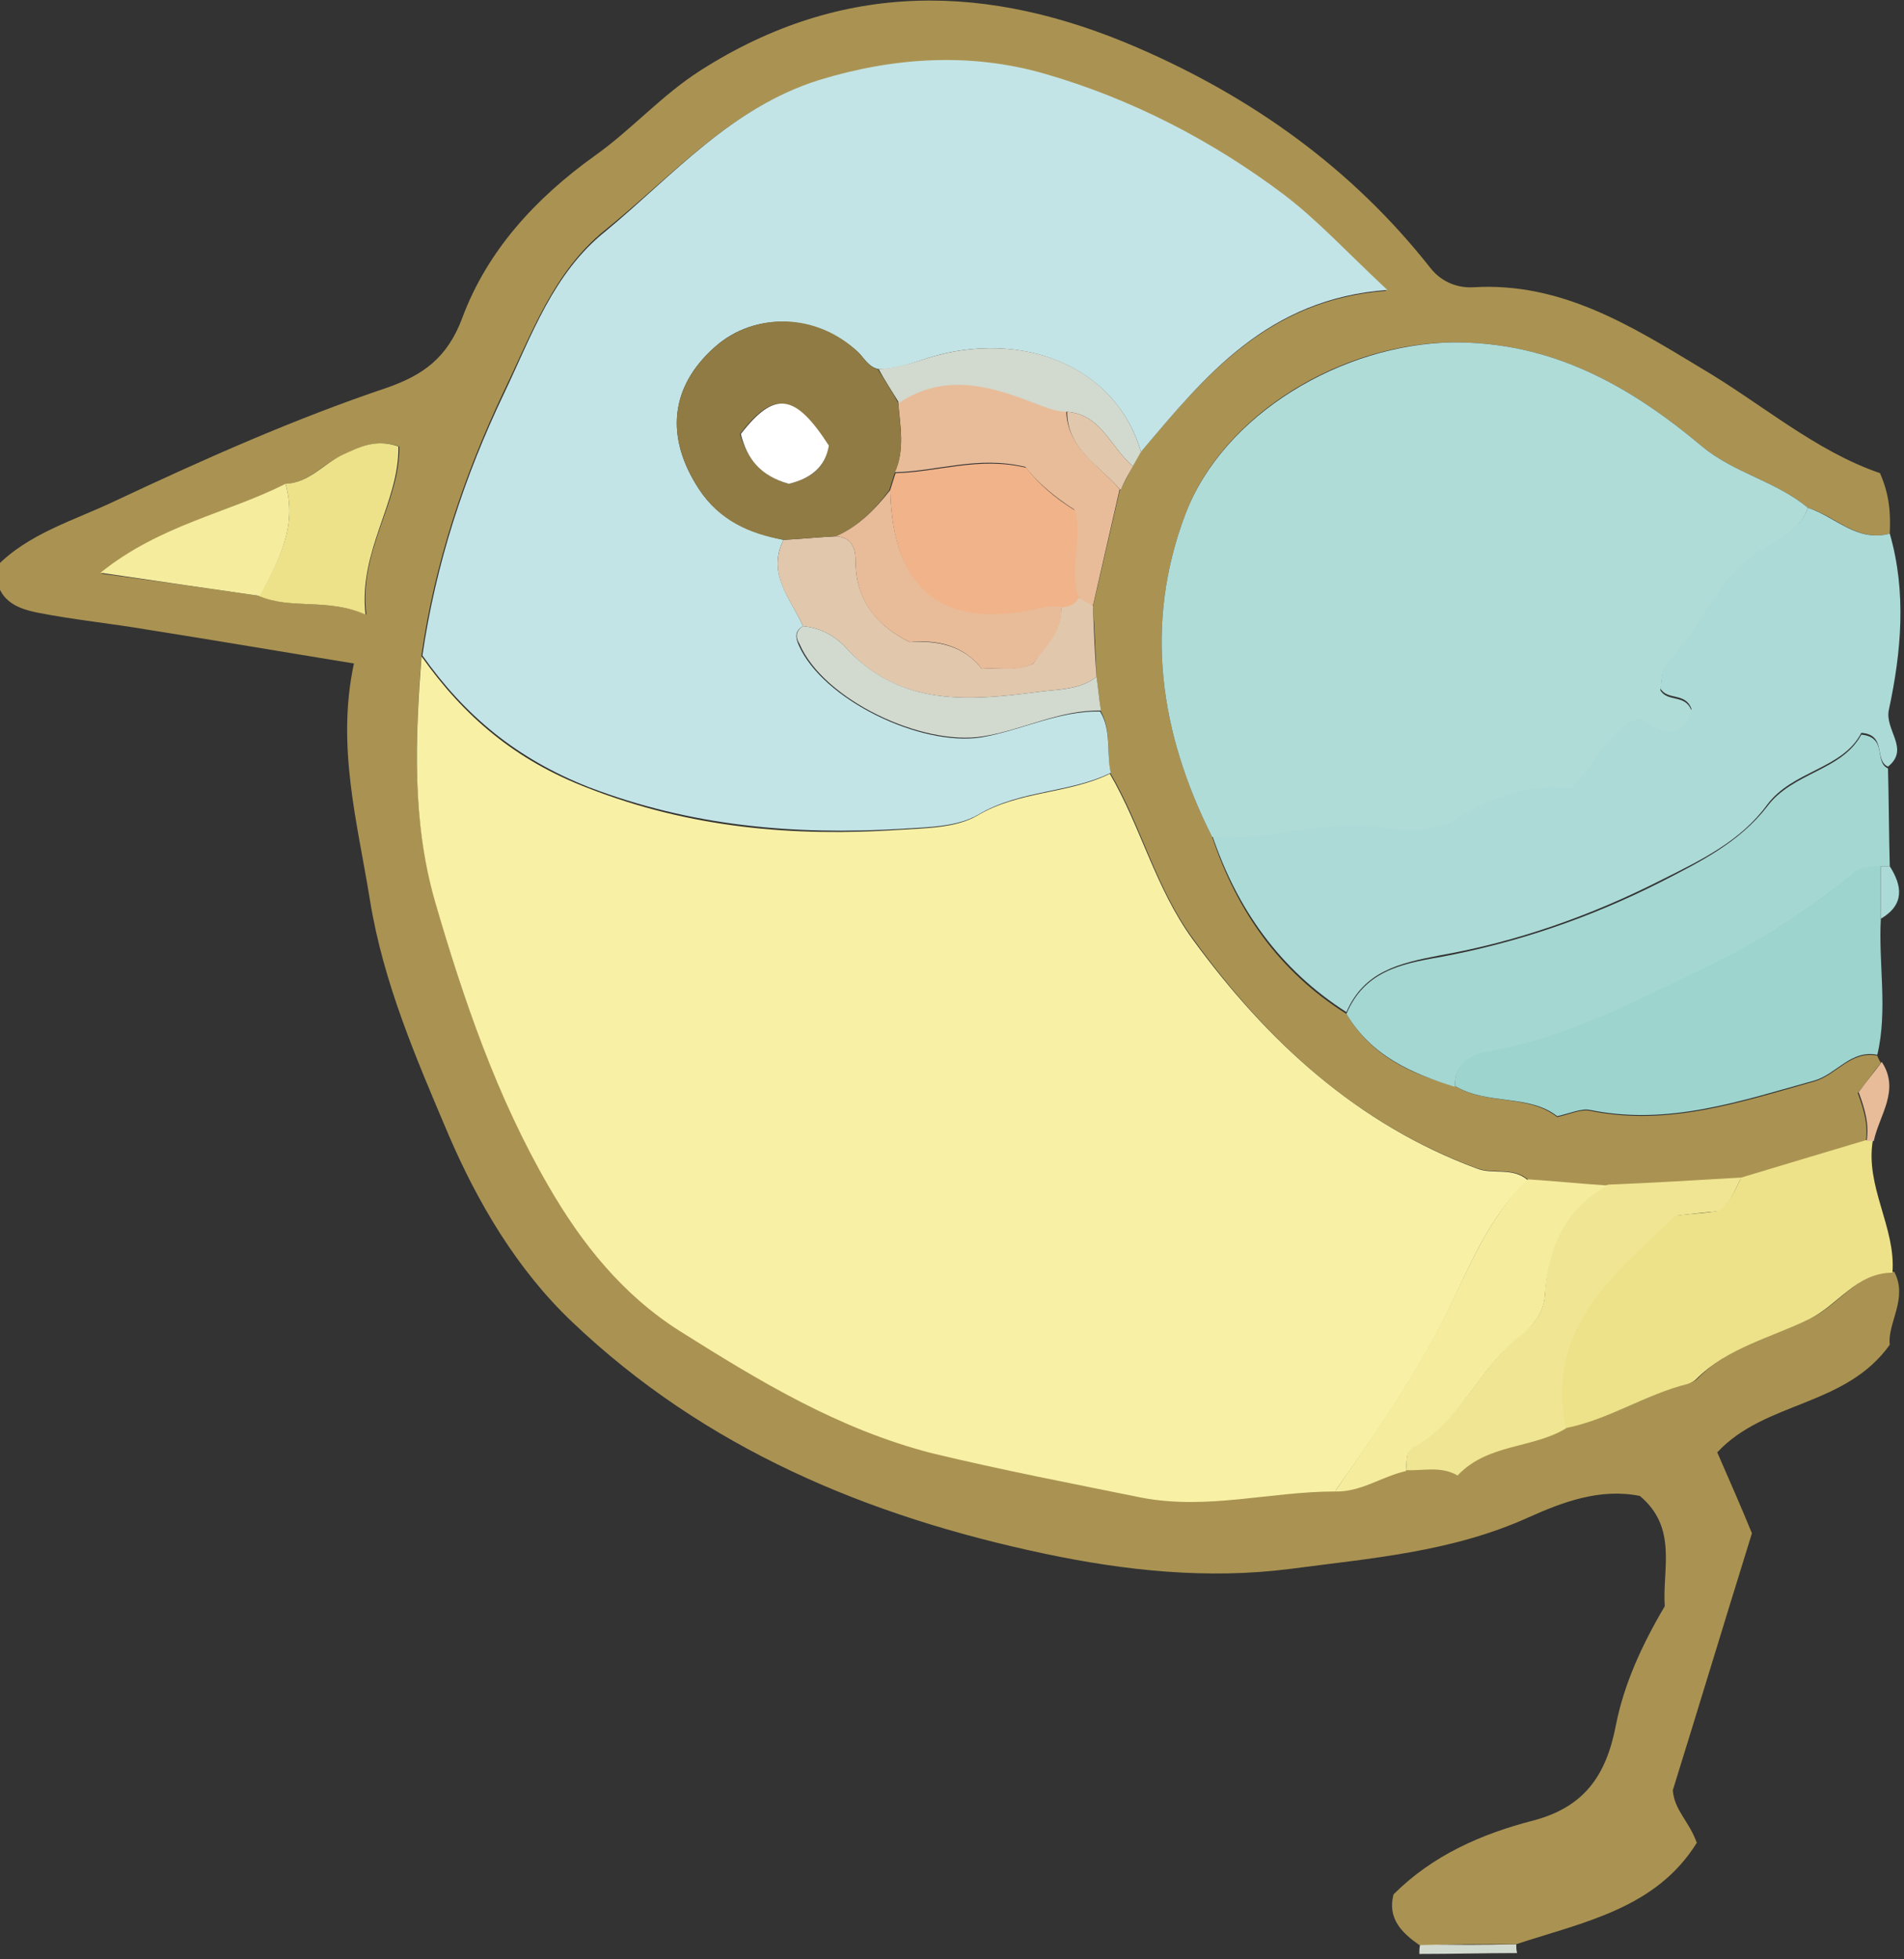
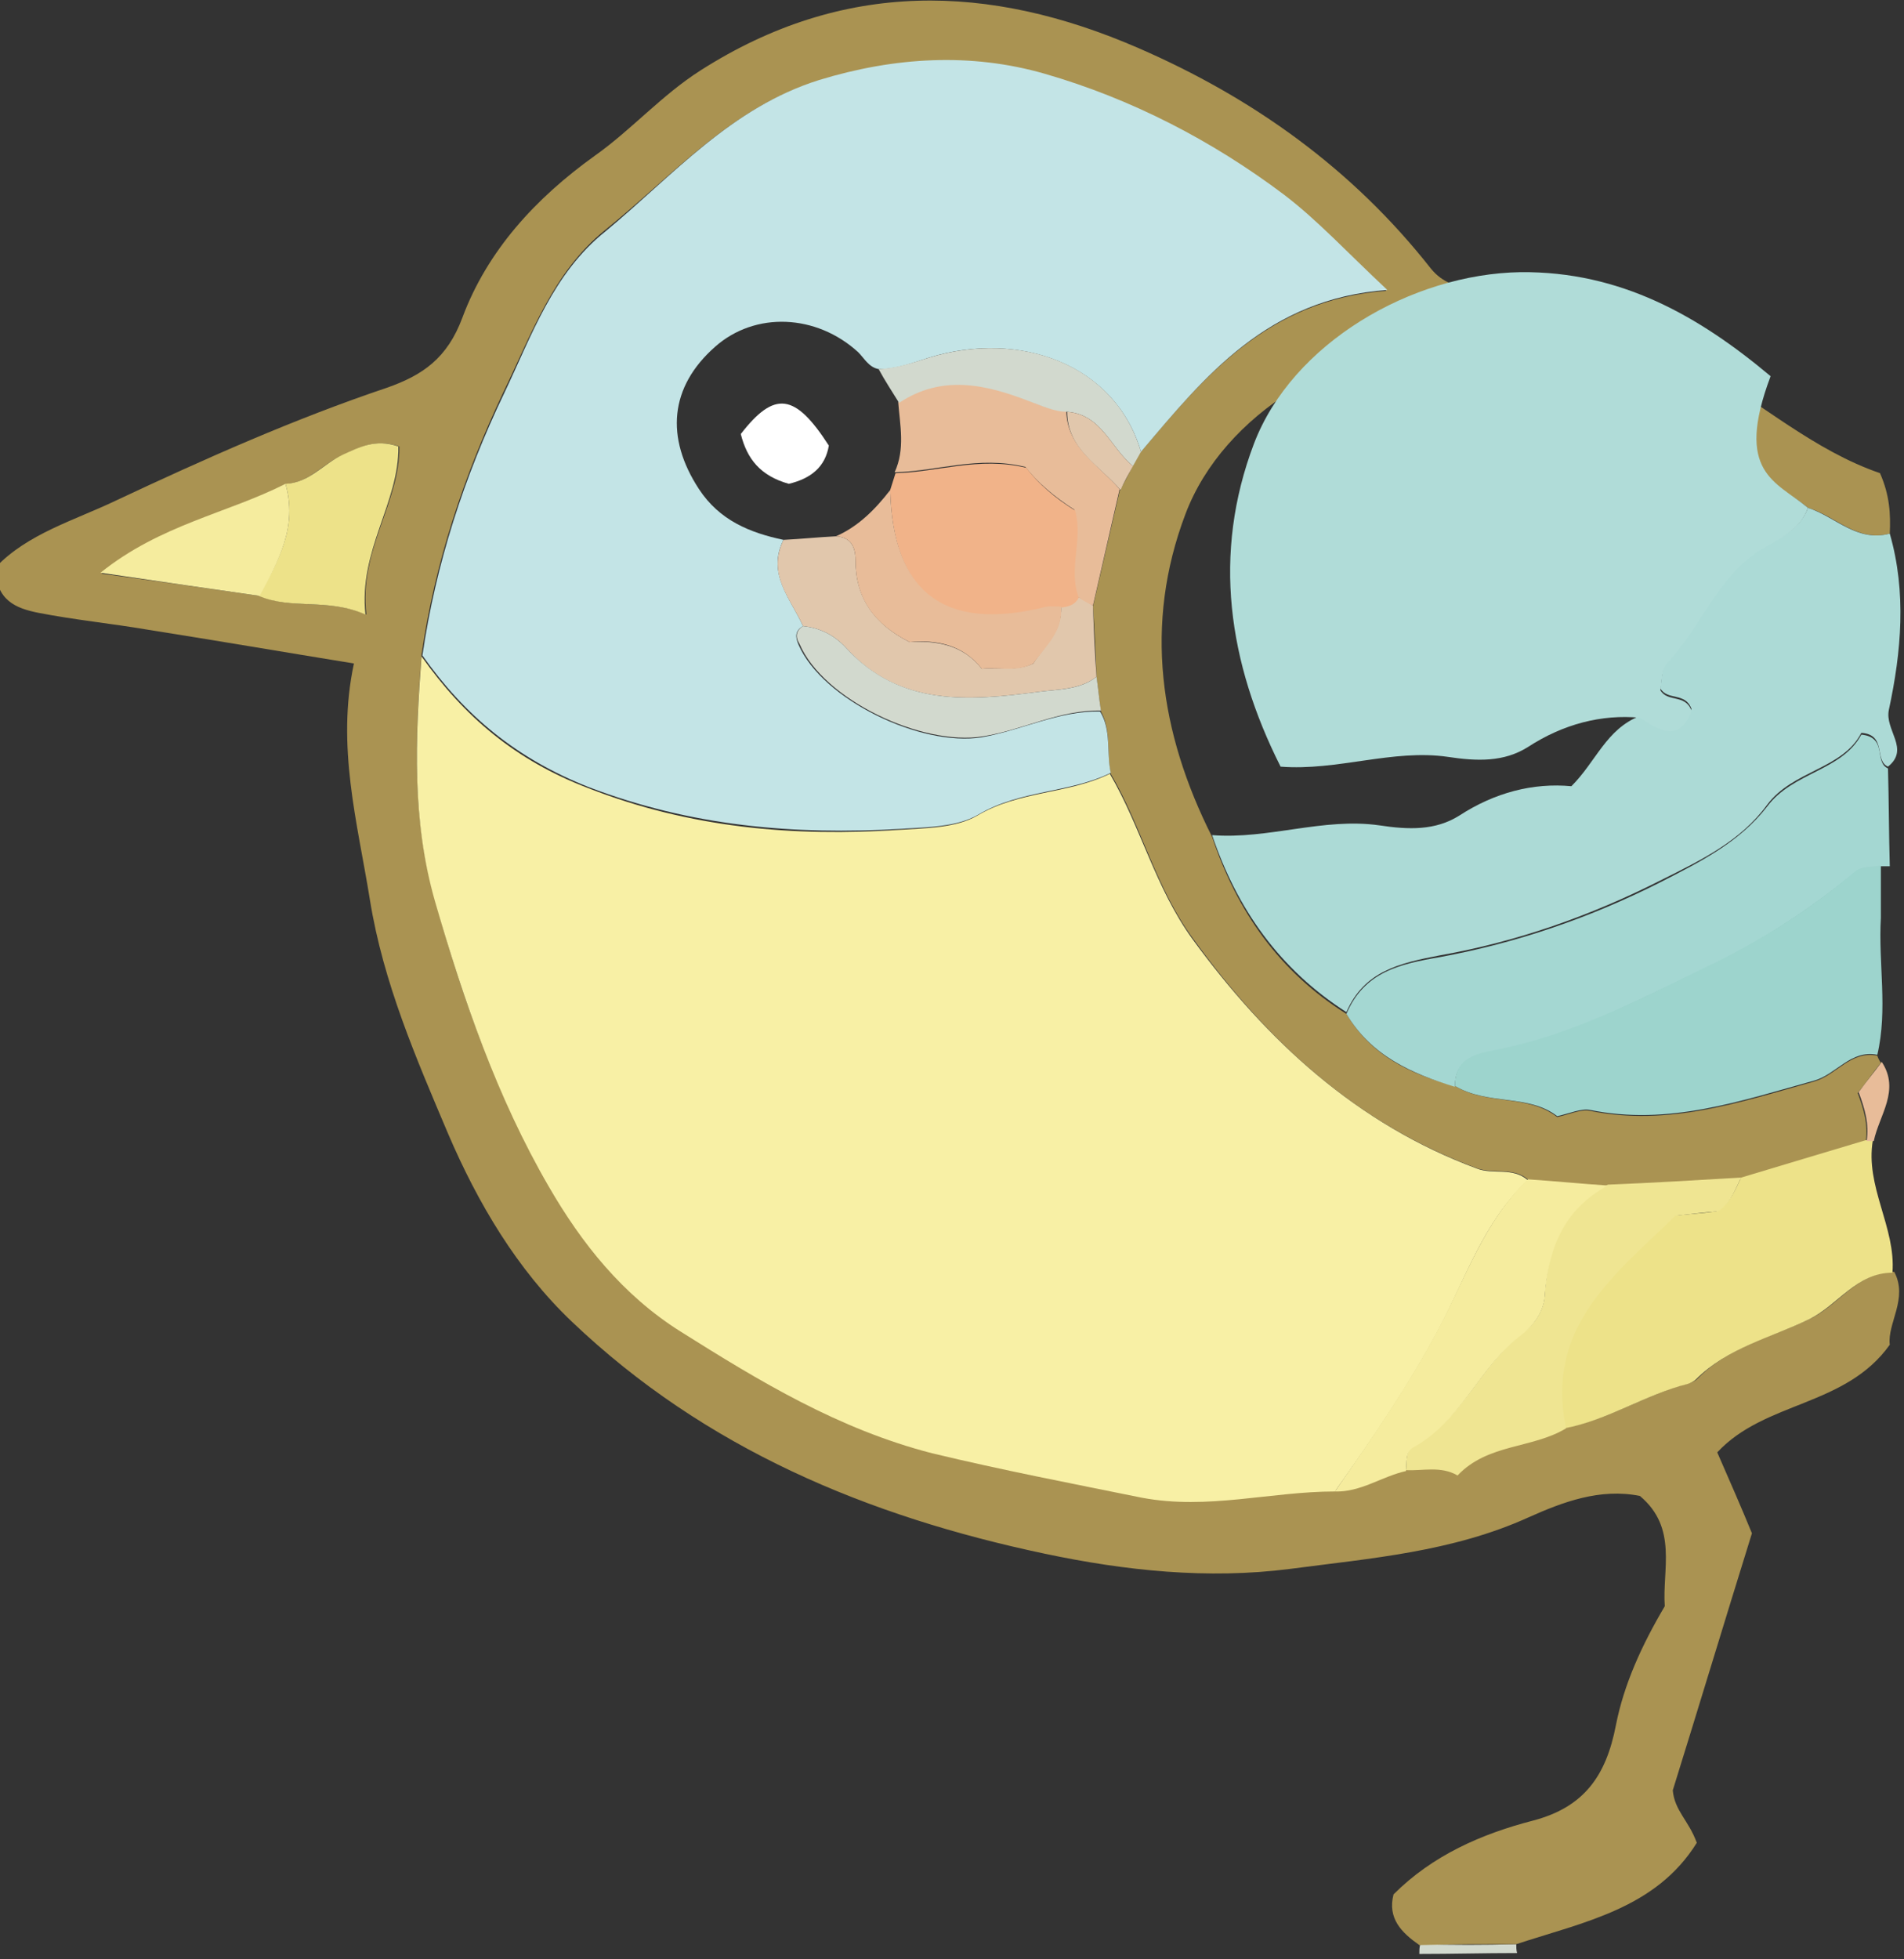
<svg xmlns="http://www.w3.org/2000/svg" version="1.1" id="レイヤー_1" x="0px" y="0px" viewBox="0 0 214.1 220.3" style="enable-background:new 0 0 214.1 220.3;" xml:space="preserve">
  <rect x="0" y="0" width="214.1" height="220.3" fill="#333333" stroke="none" />
  <style type="text/css">
	.st0{fill:#D2D9CE;}
	.st1{fill:#AA9352;}
	.st2{fill:#ACDAD6;}
	.st3{fill:#A4D7D2;}
	.st4{fill:#9DD4CD;}
	.st5{fill:#EDE289;}
	.st6{fill:#E8BC99;}
	.st7{fill:#F8F0A5;}
	.st8{fill:#C3E4E6;}
	.st9{fill:#B0DCD8;}
	.st10{fill:#EFE592;}
	.st11{fill:#F5EC9E;}
	.st12{fill:#E1C7AC;}
	.st13{fill:#8F7B43;}
	.st14{fill:#F1B389;}
	.st15{fill:#FFFFFF;}
</style>
  <g id="鳥1_3_">
    <g>
      <g>
        <path class="st0" d="M170.5,218.6c0,0.3,0,0.7,0.1,1c-3.7,0-7.3,0.1-11,0.1c0-0.4,0-0.7,0.1-1.1     C163.3,218.7,166.9,218.7,170.5,218.6z" />
        <path class="st1" d="M170.5,218.6c-3.6,0-7.2,0-10.9,0.1c-2-1.4-3.6-3-2.9-5.7c4.4-4.4,9.9-6.8,15.7-8.3c5.7-1.5,8.2-5,9.3-10.7     c0.9-4.6,2.9-9,5.5-13.4c-0.3-4.1,1.5-8.8-2.8-12.4c-4.5-0.9-8.7,0.7-12.5,2.4c-8.6,3.9-17.7,4.6-26.8,5.8     c-9.3,1.2-18.6,0.2-27.6-1.7c-19.9-4.2-38.2-11.8-53.2-26.1c-6.2-5.9-10.6-13.4-13.9-21.1c-3.6-8.5-7.3-17-8.8-26.3     c-1.4-8.7-3.8-17.3-1.8-26.6c-8-1.3-15.6-2.6-23.2-3.8c-4.1-0.7-8.2-1.1-12.3-1.9c-2.5-0.5-4.8-1.4-4.8-5.1     C3.1,60,8.4,58.5,13,56.3c10-4.7,20.1-9.2,30.5-12.7c4-1.4,6.8-3.3,8.5-7.9c2.8-7.5,8.2-13.4,14.9-18.2c4.1-2.9,7.5-6.8,11.9-9.6     c16-10.2,32.4-9.8,49.2-2.5c12.9,5.6,24.1,13.6,32.9,24.8c1.3,1.6,3.1,2.2,4.8,2.1c9.9-0.6,17.8,4.4,25.6,9.1     c6.8,4,12.8,9.3,20.1,11.8c1.1,2.5,1.2,4.6,1.1,6.8c-3.7,1-6.1-2-9.2-2.9c-3.6-3-8.3-3.9-11.9-6.9c-8.1-6.8-16.9-11.8-28.1-11.7     c-12.3,0.1-25.7,7.9-30,19.3c-4.7,12.4-2.9,24.6,3,36.3c2.8,8.4,7.6,15.2,15.1,19.9c2.8,4.7,7.2,6.8,12.2,8.1     c3.6,2.2,8.2,0.9,11.5,3.5c1.4-0.3,2.6-0.9,3.7-0.7c8.8,1.8,17-1,25.2-3.3c2.5-0.7,4.1-3.5,7.1-2.9c0.1,0.3,0.2,0.5,0.4,0.8     c-0.9,1.1-1.7,2.3-2.6,3.4c0.7,1.9,1.2,3.6,0.9,5.5c-4.7,1.4-9.3,2.8-14,4.2c-5,0.3-10,0.6-15,0.9c-3-0.3-5.9-0.5-8.9-0.8     c-1.6-1.5-3.8-0.7-5.7-1.3c-13.6-5-23.6-14.2-32-25.8c-4.2-5.7-5.8-12.6-9.3-18.6c-0.5-2.3,0.1-4.8-1.1-7     c-0.2-1.3-0.3-2.6-0.5-3.8c-0.1-2.7-0.2-5.3-0.4-8c1-4.3,2-8.7,3-13c0.5-0.9,1-1.8,1.4-2.7c0.3-0.5,0.6-1.1,0.9-1.6     c7.2-8.5,14.3-17.2,27.7-18.2c-4.6-4.3-7.9-7.8-11.6-10.7c-8.1-6.2-17.2-10.8-26.9-13.6c-8.3-2.4-16.9-1.9-25.4,0.7     C82.2,12.1,75.7,19.7,68,25.9c-5.8,4.7-8.2,11.6-11.4,18.2c-4.5,9.5-7.7,19.2-9.2,29.5c-0.7,9.2-1.1,18.4,1.5,27.5     c3.1,11.2,7,22.1,12.8,32.1c3.7,6.4,8.3,12.2,14.8,16.3c8.9,5.7,17.8,11.1,28.3,13.7c7.8,2,15.7,3.5,23.6,5     c7.4,1.5,14.5-0.7,21.7-0.7c2.9,0.1,5.2-1.8,8-2.3c1.9,0.1,3.9-0.6,5.8,0.6c3.3-3.6,8.3-3,12.2-5.3c4.9-0.9,9.1-3.8,13.9-5     c0.3-0.1,0.6-0.2,0.9-0.5c3.5-3.6,8.5-4.7,12.8-6.8c3.2-1.6,5.2-5.2,9.3-5.2c1.6,3-0.8,5.8-0.5,8.2c-5,7-14,6.3-19.4,12.1     c1.4,3.2,2.8,6.4,3.9,9.1c-3.2,10.3-6.1,19.9-8.9,28.9c0.2,2.3,1.8,3.4,2.7,5.9C186.2,214.6,178.1,216.1,170.5,218.6z M29.2,67     c3.7,1.6,7.6,0.2,12,2.1c-0.9-7.2,3.8-12.6,3.7-18.9c-2.7-0.9-4.4,0.1-6.2,0.9c-2.3,0.9-3.9,3.2-6.5,3.3     c-6.5,3.3-14,4.6-20.8,10.1C18.1,65.4,23.6,66.2,29.2,67z" />
        <path class="st2" d="M203.3,57.1c3.1,1,5.5,3.9,9.2,2.9c1.9,6.6,1.3,13.3-0.1,19.8c-0.5,2.3,2.4,4.4-0.1,6.4     c-1.6-0.7-0.1-3.6-3-3.8c-2.1,4.1-7.7,4.2-10.6,8.1c-3,4.1-7.4,6.2-12,8.5c-7.9,4-16.2,6.9-24.7,8.4c-4.7,0.9-8.6,1.8-10.6,6.4     c-7.5-4.8-12.3-11.6-15.1-19.9c6.3,0.5,12.5-2,18.8-1.1c3.3,0.5,6.3,0.6,9-1.1c4-2.6,8.3-3.7,12.6-3.3c2.8-2.8,3.9-6.4,7.7-7.9     c2.1,1.5,4.5,2.9,5.8-0.8c-0.7-1.9-2.7-0.9-3.5-2.3c0.2-1,0.1-2.4,0.8-3.1c3.9-4.2,5.7-10.1,11.2-13.1     C200.5,60.4,202.5,59.3,203.3,57.1z" />
        <path class="st3" d="M151.4,114c2-4.7,5.9-5.6,10.6-6.4c8.6-1.6,16.8-4.4,24.7-8.4c4.5-2.3,8.9-4.5,12-8.5     c2.9-3.9,8.4-4,10.6-8.1c3,0.3,1.4,3.1,3,3.8c0.1,3.7,0.1,7.4,0.2,11c-0.3,0-0.7,0-1,0c-1,0.2-2.2,0.1-2.8,0.6     c-5.2,4.3-10.9,8-17,10.9c-7.4,3.5-14.6,7.4-22.8,9.1c-2.2,0.5-5.3,0.6-5.3,4.2C158.7,120.7,154.2,118.7,151.4,114z" />
        <path class="st4" d="M163.6,122.1c0-3.6,3.1-3.7,5.3-4.2c8.1-1.7,15.4-5.5,22.8-9.1c6.1-2.9,11.8-6.5,17-10.9     c0.7-0.5,1.9-0.4,2.8-0.6c0,2,0,4,0,5.9c-0.3,5.1,0.8,10.3-0.4,15.4c-3-0.6-4.6,2.2-7.1,2.9c-8.3,2.3-16.4,5.1-25.2,3.3     c-1-0.2-2.3,0.4-3.7,0.7C171.9,123,167.3,124.3,163.6,122.1z" />
        <path class="st5" d="M195.8,132.4c4.7-1.4,9.3-2.8,14-4.2l0.4,0l0.4,0c-0.9,5.2,2.6,9.8,2.2,14.9c-4,0-6.1,3.6-9.3,5.2     c-4.3,2.1-9.2,3.2-12.8,6.8c-0.2,0.2-0.6,0.4-0.9,0.5c-4.8,1.2-9,4.1-13.9,5c-2.4-11.4,5.5-17.4,12.3-23.9     c1.8-0.2,3.4-0.3,4.8-0.5C194.7,135.2,195.1,133.7,195.8,132.4z" />
        <path class="st6" d="M210.7,128.3l-0.4,0l-0.4,0c0.3-1.9-0.2-3.6-0.9-5.5c0.8-1.1,1.7-2.2,2.6-3.4     C213.7,122.6,211.3,125.4,210.7,128.3z" />
-         <path class="st2" d="M211.5,103.3c0-2,0-4,0-5.9c0.3,0,0.7,0,1,0C213.9,99.6,214.2,101.7,211.5,103.3z" />
        <path class="st7" d="M150.1,167.7c-7.2,0-14.3,2.1-21.7,0.7c-7.9-1.6-15.7-3.1-23.6-5c-10.5-2.7-19.4-8.1-28.3-13.7     c-6.5-4.1-11.1-9.9-14.8-16.3c-5.8-10-9.6-21-12.8-32.1c-2.6-9.1-2.2-18.3-1.5-27.5c4.8,6.8,10.6,11.7,18.7,14.8     c11.5,4.5,23.1,5.5,35.1,4.7c3-0.2,6.3-0.2,8.7-1.6c4.7-2.8,10.2-2.4,14.9-4.7c3.5,6,5.1,12.8,9.3,18.6     c8.4,11.5,18.5,20.8,32,25.8c1.8,0.7,4-0.2,5.7,1.3c-5,4.7-7,11.1-10.1,16.9C158.4,155.8,154.3,161.8,150.1,167.7z" />
        <path class="st8" d="M124.9,86.9c-4.7,2.3-10.2,1.9-14.9,4.7c-2.4,1.4-5.7,1.4-8.7,1.6c-12,0.7-23.6-0.3-35.1-4.7     c-8.1-3.2-13.9-8-18.7-14.8c1.5-10.3,4.7-20.1,9.2-29.5c3.1-6.5,5.5-13.5,11.4-18.2C75.7,19.7,82.2,12.1,92.1,9     c8.5-2.6,17.1-3.1,25.4-0.7c9.7,2.8,18.8,7.5,26.9,13.6c3.8,2.9,7,6.4,11.6,10.7c-13.5,1-20.5,9.7-27.7,18.2     c-2.9-9.9-13.7-13.7-23.8-10.6c-1.9,0.6-3.7,1.3-5.7,1.3c-1.1-0.2-1.6-1.2-2.3-1.9c-4.7-4.3-11.6-4.6-16.1-0.6     c-5.1,4.5-5.6,10.2-1.8,16c2.3,3.5,5.7,4.9,9.5,5.7c-1.9,3.8,0.8,6.6,2.2,9.7c-0.9,0.5-0.9,1.2-0.5,2.1     c2.7,6.2,13.8,11.5,20.6,10.4c4.5-0.8,8.7-3,13.3-2.9C125,82.1,124.4,84.6,124.9,86.9z" />
-         <path class="st9" d="M203.3,57.1c-0.8,2.3-2.8,3.3-4.6,4.3c-5.4,2.9-7.2,8.9-11.2,13.1c-0.7,0.7-0.6,2.2-0.8,3.1     c0.8,1.4,2.8,0.4,3.5,2.3c-1.3,3.7-3.7,2.2-5.8,0.8c-3.8,1.5-4.9,5.1-7.7,7.9c-4.3-0.4-8.6,0.7-12.6,3.3c-2.7,1.7-5.7,1.6-9,1.1     c-6.2-0.9-12.4,1.6-18.8,1.1c-5.9-11.7-7.7-23.9-3-36.3c4.3-11.3,17.7-19.1,30-19.3c11.2-0.1,20,4.9,28.1,11.7     C195,53.2,199.7,54.1,203.3,57.1z" />
+         <path class="st9" d="M203.3,57.1c-0.8,2.3-2.8,3.3-4.6,4.3c-5.4,2.9-7.2,8.9-11.2,13.1c-0.7,0.7-0.6,2.2-0.8,3.1     c0.8,1.4,2.8,0.4,3.5,2.3c-1.3,3.7-3.7,2.2-5.8,0.8c-4.3-0.4-8.6,0.7-12.6,3.3c-2.7,1.7-5.7,1.6-9,1.1     c-6.2-0.9-12.4,1.6-18.8,1.1c-5.9-11.7-7.7-23.9-3-36.3c4.3-11.3,17.7-19.1,30-19.3c11.2-0.1,20,4.9,28.1,11.7     C195,53.2,199.7,54.1,203.3,57.1z" />
        <path class="st10" d="M195.8,132.4c-0.7,1.3-1.1,2.8-2.6,3.8c-1.4,0.1-3,0.3-4.8,0.5c-6.8,6.6-14.7,12.5-12.3,23.9     c-3.8,2.3-8.8,1.7-12.2,5.3c-1.9-1.1-3.9-0.5-5.8-0.6c0.1-1-0.1-2.2,0.9-2.7c5.4-3,7.5-9.1,12.2-12.7c1.4-1,2.4-2.6,2.5-4.2     c0.3-5.4,2.1-9.8,7.1-12.5C185.8,133,190.8,132.7,195.8,132.4z" />
        <path class="st11" d="M180.8,133.3c-5,2.7-6.7,7.1-7.1,12.5c-0.1,1.6-1.2,3.2-2.5,4.2c-4.8,3.6-6.8,9.7-12.2,12.7     c-1,0.5-0.8,1.7-0.9,2.7c-2.7,0.6-5.1,2.4-8,2.3c4.1-5.9,8.2-11.8,11.6-18.2c3.1-5.8,5.2-12.2,10.1-16.9     C174.8,132.8,177.8,133.1,180.8,133.3z" />
        <path class="st12" d="M90.3,70.4c-1.4-3.1-4.1-5.8-2.2-9.7c2-0.1,3.9-0.3,5.9-0.4c1.7,0.1,2.2,1.2,2.2,2.7c0,4.2,2.1,7.2,6.1,9.2     c3-0.2,6,0.3,8.1,3c2-0.2,3.9,0.3,5.8-0.6c1.2-2,3.3-3.6,3.1-6.4c0.8-0.1,1.6-0.2,1.9-1.1c0.6,0.3,1.2,0.6,1.7,1     c0.1,2.7,0.2,5.3,0.4,8c-1.9,1.5-4.5,1.4-6.6,1.7c-7.7,1-15.6,1.7-21.6-5C93.8,71.4,92.2,70.6,90.3,70.4z" />
        <path class="st6" d="M122.9,68.1c-0.6-0.3-1.2-0.6-1.7-1c-1.2-3.1,0.4-6.4-0.4-9.8c-2.2-1.4-4.2-3.1-5.5-4.8     c-5.3-1.3-9.9,0.5-14.7,0.6c1.2-2.6,0.6-5.3,0.4-7.9c4.8-3.2,9.7-2.2,14.6-0.2c1.4,0.5,2.7,1.2,4.3,1.2c0.1,4.2,3.7,6.1,6,8.8     C124.9,59.4,123.9,63.7,122.9,68.1z" />
        <path class="st5" d="M32.1,54.4c2.7-0.1,4.3-2.3,6.5-3.3c1.8-0.8,3.6-1.8,6.2-0.9c0.1,6.3-4.5,11.7-3.7,18.9     c-4.3-1.9-8.3-0.5-12-2.1C31.3,63.1,33.5,59.2,32.1,54.4z" />
        <path class="st0" d="M90.3,70.4c1.9,0.2,3.5,1,4.8,2.4c6.1,6.7,13.9,6,21.6,5c2.2-0.3,4.7-0.2,6.6-1.7c0.2,1.3,0.3,2.6,0.5,3.8     c-4.7-0.1-8.8,2.2-13.3,2.9c-6.8,1.1-17.9-4.1-20.6-10.4C89.4,71.6,89.5,70.9,90.3,70.4z" />
        <path class="st11" d="M32.1,54.4c1.4,4.8-0.8,8.7-2.9,12.6c-5.6-0.8-11.1-1.6-17.9-2.6C18,59,25.6,57.7,32.1,54.4z" />
        <path class="st0" d="M120,46.3c-1.5,0-2.9-0.7-4.3-1.2c-4.9-1.9-9.8-3-14.6,0.2c-0.8-1.3-1.6-2.5-2.3-3.8c2-0.1,3.8-0.7,5.7-1.3     c10.2-3.1,20.9,0.7,23.8,10.6c-0.3,0.5-0.6,1.1-0.9,1.6C124.9,50.4,123.9,46.6,120,46.3z" />
        <path class="st12" d="M120,46.3c3.9,0.3,4.9,4.1,7.4,6.1c-0.5,0.9-1,1.8-1.4,2.7C123.6,52.3,120,50.5,120,46.3z" />
-         <path class="st13" d="M98.7,41.5c0.8,1.3,1.6,2.5,2.3,3.8c0.2,2.7,0.8,5.3-0.4,7.9c-0.2,0.6-0.4,1.3-0.6,1.9     c-1.6,2.2-3.5,4.1-6,5.2c-2,0.1-3.9,0.3-5.9,0.4c-3.9-0.7-7.2-2.2-9.5-5.7c-3.8-5.8-3.3-11.5,1.8-16c4.6-4,11.5-3.8,16.1,0.6     C97.2,40.3,97.7,41.3,98.7,41.5z M88.7,54.4c2.5-0.6,4.1-1.8,4.4-4.3c-3.8-5.9-6.1-6.2-9.9-1.3C84,51.5,85.5,53.5,88.7,54.4z" />
        <path class="st14" d="M100.1,55.1c0.2-0.6,0.4-1.3,0.6-1.9c4.7-0.1,9.4-1.9,14.7-0.6c1.3,1.7,3.2,3.4,5.5,4.8     c0.9,3.3-0.8,6.6,0.4,9.8c-0.4,0.8-1.1,1-1.9,1.1c-0.7,0-1.3,0-2,0.1C106.1,71.1,100.4,66.7,100.1,55.1z" />
        <path class="st6" d="M100.1,55.1c0.3,11.5,6.1,15.9,17.2,13.2c0.6-0.2,1.3-0.1,2-0.1c0.3,2.8-1.8,4.5-3.1,6.4     c-1.9,1-3.7,0.4-5.8,0.6c-2.1-2.7-5.1-3.3-8.1-3c-4-2-6.1-4.9-6.1-9.2c0-1.5-0.5-2.6-2.2-2.7C96.5,59.2,98.4,57.3,100.1,55.1z" />
        <path class="st15" d="M88.7,54.4c-3.2-0.9-4.7-2.8-5.4-5.6c3.8-4.9,6.1-4.6,9.9,1.3C92.8,52.5,91.2,53.8,88.7,54.4z" />
      </g>
    </g>
  </g>
</svg>